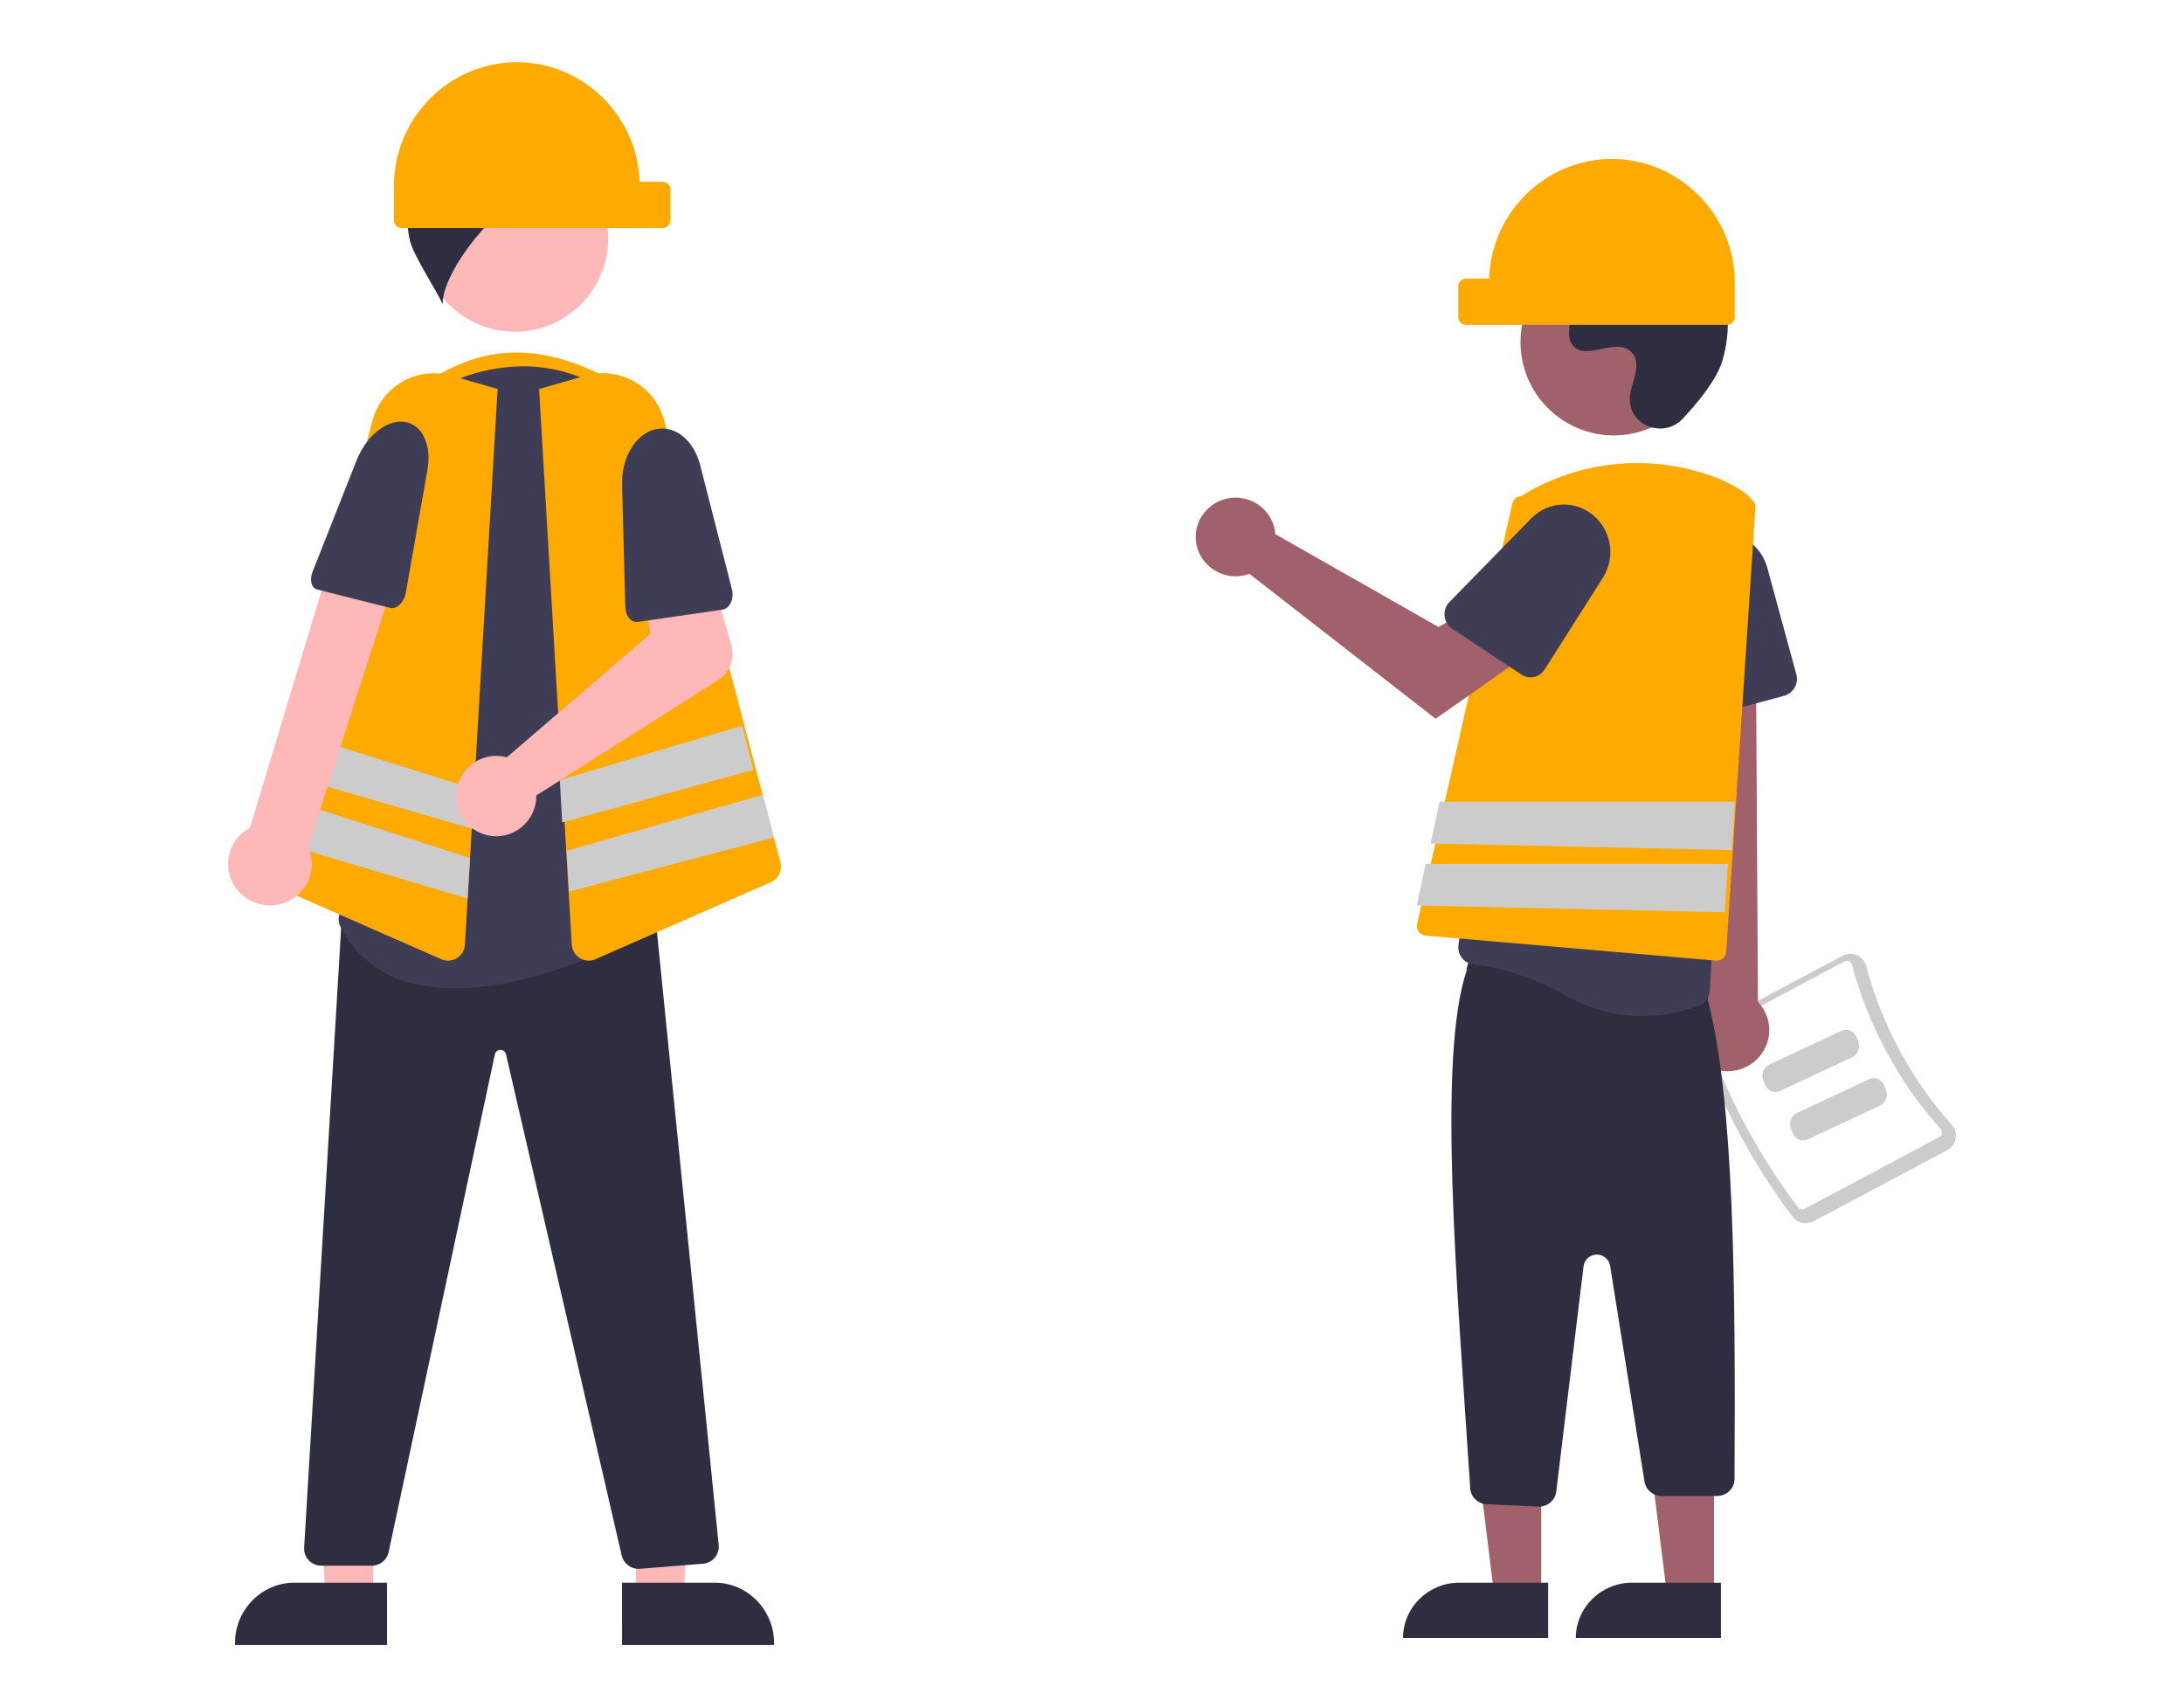
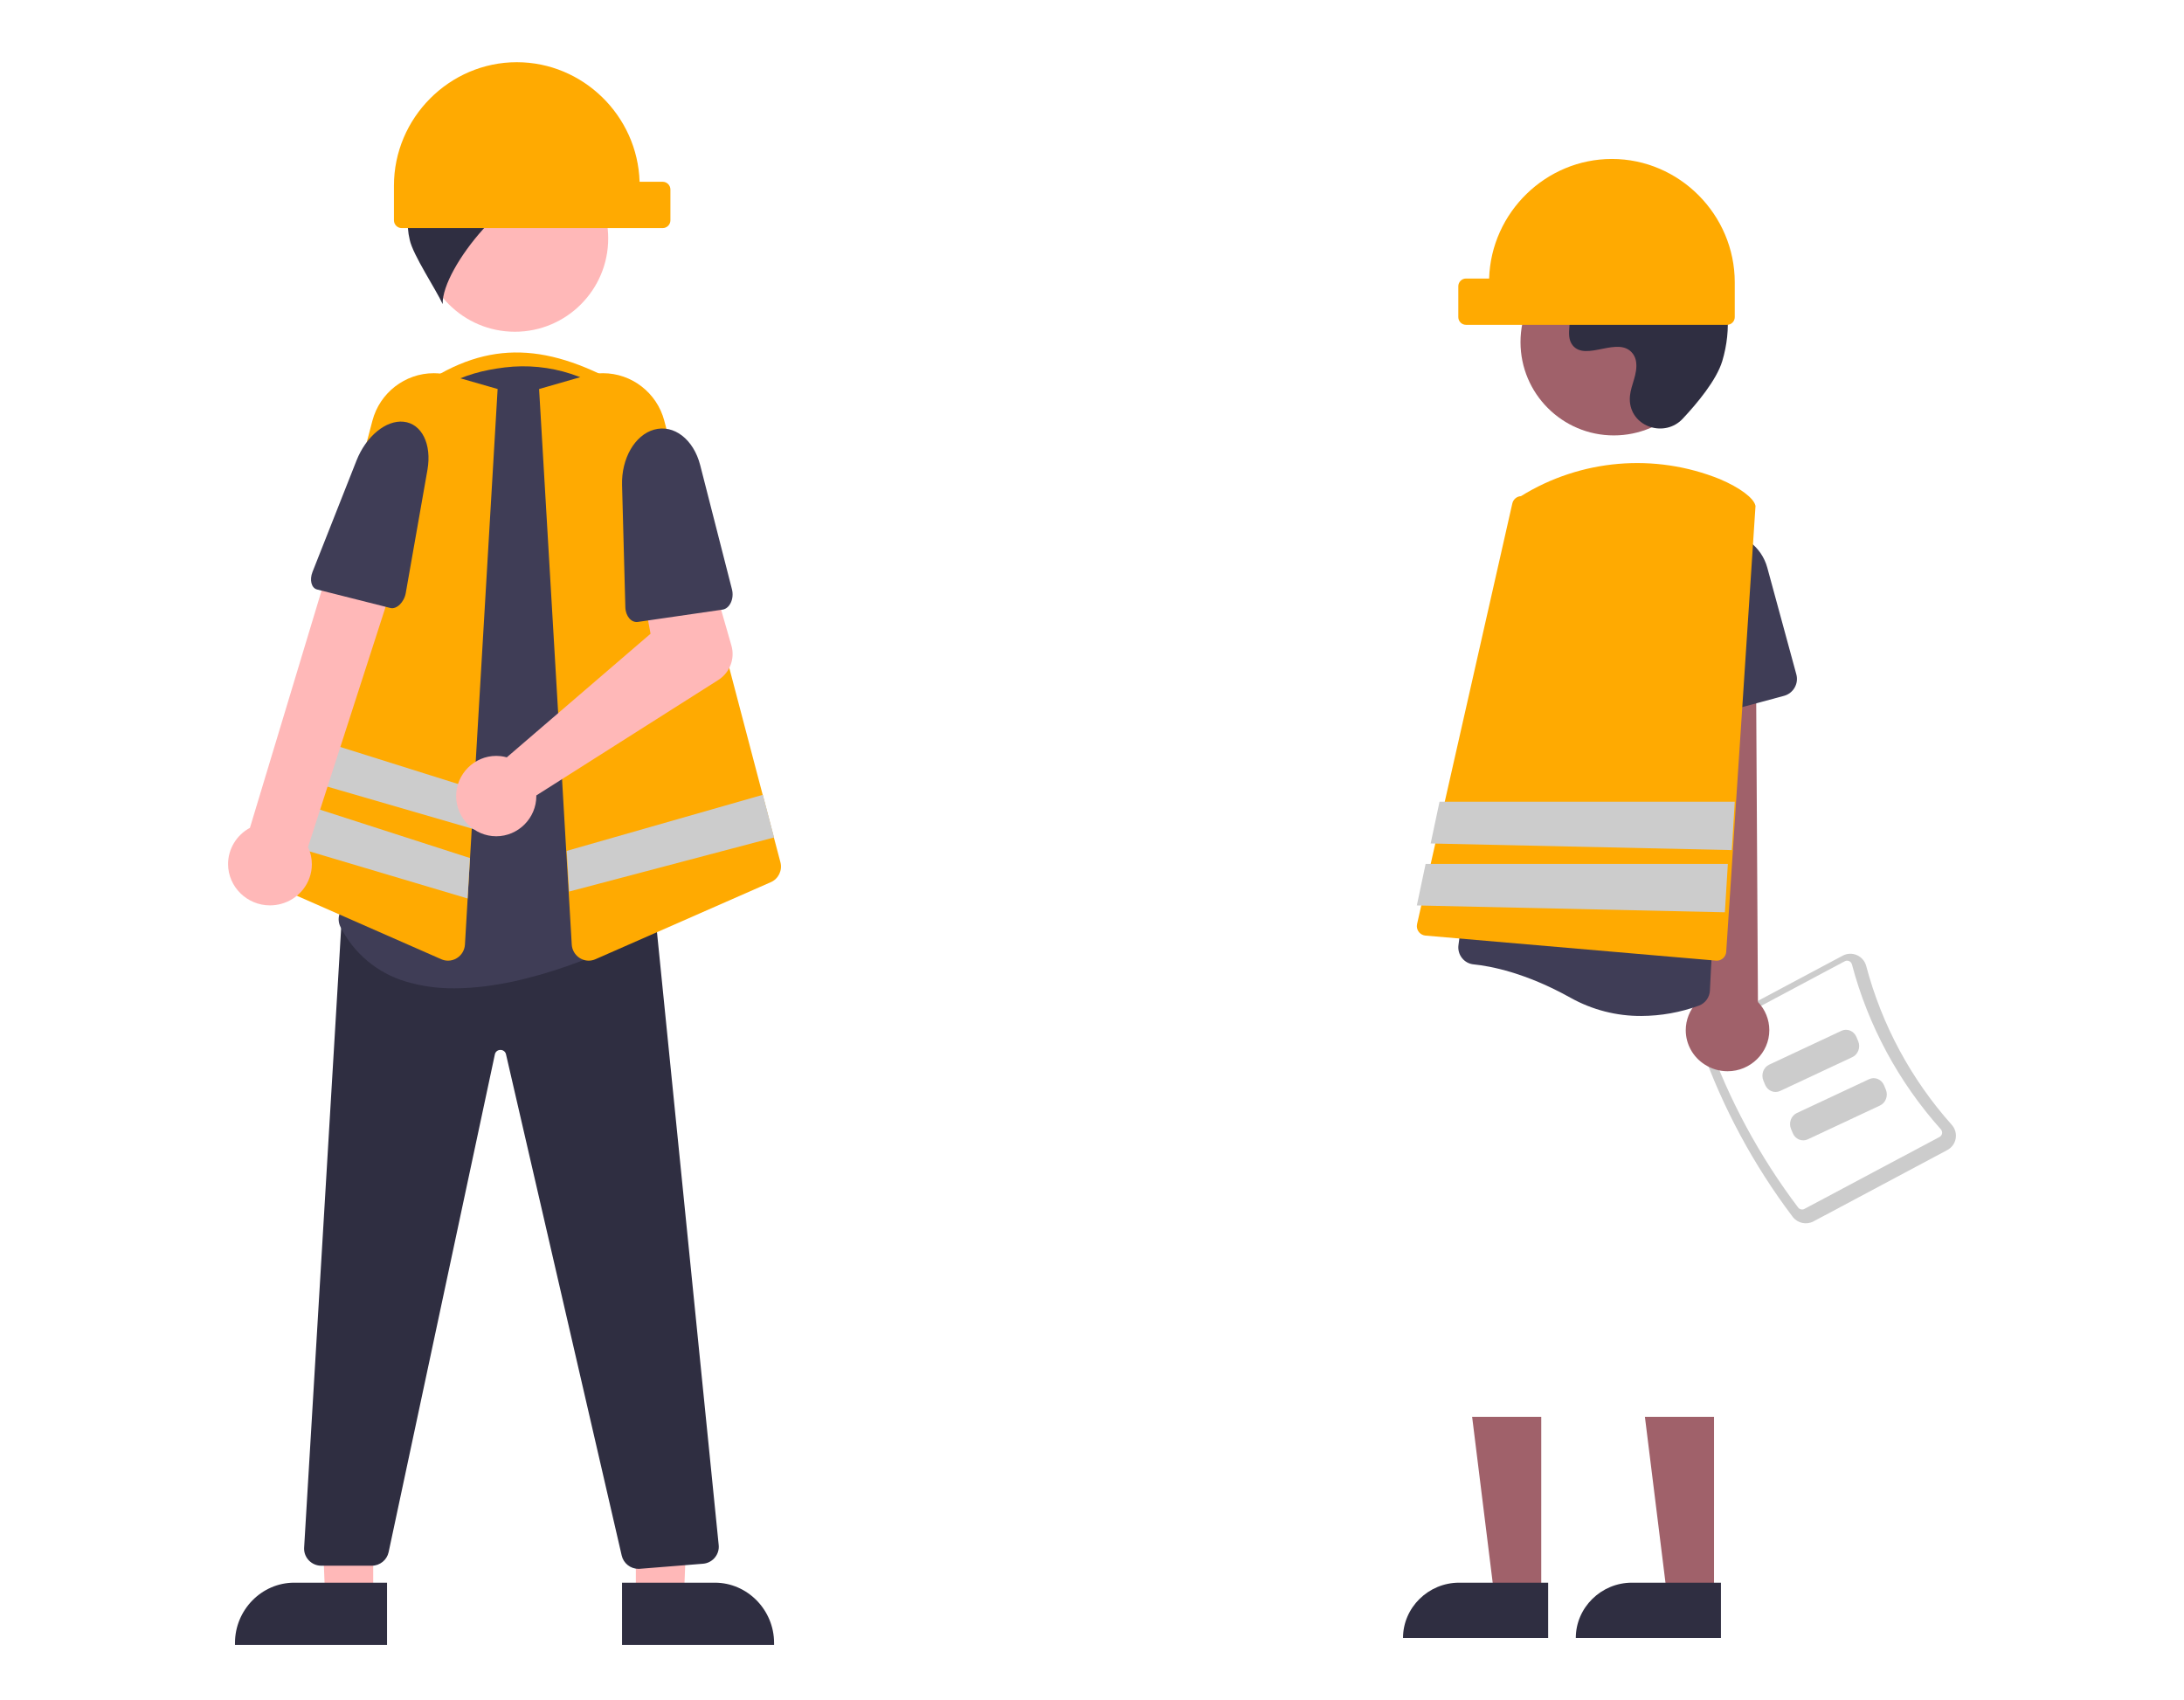
<svg xmlns="http://www.w3.org/2000/svg" width="316px" height="246px" viewBox="0 0 316 246" version="1.1">
  <title>keyword-research copy 21</title>
  <g id="Page-1" stroke="none" stroke-width="1" fill="none" fill-rule="evenodd">
    <g id="keyword-research-copy-21">
      <rect id="Rectangle" fill="#FFFFFF" x="0" y="0" width="316" height="246" />
      <g id="Group-50" transform="translate(33, 9)">
        <path d="M59,56 L28,56 L28,46.749 C37.796,40.047 46.475,40.63 57.893,47.293 L59,56 Z" id="Fill-3" fill="#FFAA01" />
        <polygon id="Fill-4" fill="#FFB8B8" points="20.999 222 14.04 221.999 13 196 21 196.001" />
        <path d="M22.999,229 L1,228.999 L1,228.716 C1,223.935 4.865,220 9.563,220 L23,220.001 L22.999,229 Z" id="Fill-5" fill="#2F2E41" />
        <polygon id="Fill-6" fill="#FFB8B8" points="59.001 222 65.96 221.999 67 196 59 196.001" />
        <path d="M57,220.001 L70.437,220 C75.134,220 79,223.934 79,228.716 L79,228.999 L57.001,229 L57,220.001 Z" id="Fill-7" fill="#2F2E41" />
        <path d="M59.375,218 C58.218,217.996 57.21,217.193 56.954,216.073 L40.215,143.557 C40.139,143.179 39.797,142.906 39.408,142.915 L39.404,142.915 C39.014,142.908 38.672,143.185 38.6,143.565 L23.227,215.592 C22.981,216.723 21.967,217.539 20.802,217.543 L13.479,217.543 C12.119,217.543 11,216.432 11,215.081 C11,215.033 11.002,214.984 11.004,214.936 L16.459,123.645 L18.653,123 L18.695,123 L61.806,123.375 L70.988,214.566 C70.996,214.645 71,214.725 71,214.805 C71,216.081 70.001,217.156 68.72,217.258 L59.573,217.992 C59.507,217.997 59.441,218 59.375,218 Z" id="Fill-8" fill="#2F2E41" />
        <path d="M41.5,12 C48.951,12 55,18.049 55,25.5 C55,32.951 48.951,39 41.5,39 C34.049,39 28,32.951 28,25.5 C28,18.049 34.049,12 41.5,12 Z" id="Fill-9" fill="#FFB8B8" />
        <path d="M32.746,133.998 C30.363,134.027 27.99,133.697 25.707,133.019 C21.607,131.796 18.194,128.948 16.285,125.156 C15.986,124.591 15.919,123.933 16.1,123.321 C17.598,118.264 24.837,91.978 20.218,71.082 C18.901,65.219 20.051,59.072 23.401,54.063 C26.672,49.094 31.851,45.648 37.739,44.525 L37.739,44.524 C38.505,44.376 39.275,44.255 40.028,44.163 C46.548,43.369 53.097,45.501 57.867,49.968 C62.779,54.524 65.381,61.022 64.955,67.669 L61.405,124.01 C61.355,124.869 60.85,125.64 60.079,126.036 C55.991,128.155 43.71,133.998 32.746,133.998 Z" id="Fill-10" fill="#3F3D56" />
        <path d="M56.914,16.326 C54.018,9.173 46.363,4.944 38.639,6.229 L42.921,9.629 C37.601,9.805 32.001,9.431 28.202,13.095 C29.412,13.062 30.997,15.603 32.206,15.571 C29.945,15.615 27.895,17.176 26.896,19.169 C25.972,21.217 25.755,23.507 26.28,25.687 C26.727,27.866 30.133,32.969 31.05,35 C30.892,29.692 41.527,17.03 46.72,18.351 C44.082,19.313 41.792,21.022 40.141,23.26 C43.673,21.509 47.67,20.866 51.586,21.42 C52.481,21.622 53.403,21.672 54.315,21.57 C55.869,21.268 57,19.916 57,18.359 C57,17.627 56.75,16.915 56.29,16.339 L56.914,16.326 Z" id="Fill-11" fill="#2F2E41" />
        <path d="M31.829,130 C31.491,130 31.157,129.928 30.848,129.791 L5.474,118.643 C4.365,118.165 3.769,116.924 4.084,115.751 L20.882,51.88 C21.944,47.837 25.605,45 29.759,45 C30.613,45 31.463,45.12 32.284,45.356 L39,47.285 L34.272,127.677 C34.223,128.481 33.786,129.212 33.103,129.633 C32.72,129.872 32.279,129.999 31.829,130 Z" id="Fill-12" fill="#FFAA01" />
        <path d="M79.915,115.751 L78.798,111.514 L77.182,105.354 L76.402,102.4 L74.786,96.256 L63.116,51.88 C62.058,47.838 58.398,45 54.245,45 C53.389,45 52.537,45.121 51.714,45.358 L45,47.288 L48.327,103.83 L48.671,109.733 L48.888,113.454 L48.888,113.46 L49.236,119.329 L49.727,127.676 C49.809,128.969 50.884,129.991 52.171,130 C52.509,129.998 52.842,129.927 53.152,129.792 L78.526,118.644 C79.636,118.166 80.233,116.923 79.915,115.751 Z" id="Fill-13" fill="#FFAA01" />
-         <polygon id="Fill-14" fill="#CCCCCC" points="76 102.382 48.343 110 48 103.868 74.388 96" />
        <polygon id="Fill-15" fill="#CCCCCC" points="79 112.171 49.349 120 49 114.12 49 114.115 77.378 106" />
        <polygon id="Fill-16" fill="#CCCCCC" points="36 105.295 35.651 111 8 102.969 9.621 97" />
        <polygon id="Fill-17" fill="#CCCCCC" points="35 115.152 6.631 106 5 112.17 34.655 121" />
        <path d="M7.621,121.797 C10.264,121.116 12.122,118.743 12.122,116.049 C12.122,115.191 11.933,114.342 11.569,113.563 L25,71.968 L15.476,70 L3.162,110.781 C1.216,111.825 0,113.842 0,116.028 C0,119.304 2.733,122 6.054,122 C6.583,122 7.11,121.931 7.621,121.797 Z" id="Fill-18" fill="#FFB8B8" />
        <path d="M25.393,52.02 C28.021,52.29 29.5,55.272 28.846,58.986 L25.71,76.804 C25.475,78.139 24.385,79.197 23.48,78.969 L12.872,76.293 C12.056,76.087 11.755,74.917 12.218,73.746 L18.586,57.627 C19.969,54.126 22.844,51.757 25.393,52.02 Z" id="Fill-19" fill="#3F3D56" />
        <path d="M41.778,0 C51.319,0.001 59.246,7.721 59.542,17.302 L62.889,17.302 C63.499,17.302 64,17.806 64,18.419 L64,22.884 C64,23.496 63.499,24 62.889,24 L25.111,24 C24.502,24 24.001,23.496 24,22.884 L24,17.86 C24,8.062 32.026,0 41.778,0 C41.778,0 41.778,0 41.778,0 Z" id="Fill-20" fill="#FFAA01" />
        <path d="M39.427,100.404 C39.731,100.439 40.031,100.498 40.326,100.581 L61.127,82.696 L59.911,76.134 L69.549,73 L72.828,84.407 C73.371,86.294 72.6,88.329 70.944,89.379 L44.6,106.093 C44.6,106.123 44.6,106.154 44.6,106.185 C44.6,109.375 41.982,112 38.8,112 C35.619,112 33,109.375 33,106.185 C33,102.995 35.619,100.37 38.8,100.37 C39.01,100.37 39.219,100.381 39.427,100.404 Z" id="Fill-23" fill="#FFB8B8" />
        <path d="M61.629,53.167 C64.492,52.358 67.351,54.557 68.31,58.303 L72.909,76.278 C73.253,77.625 72.584,79.057 71.538,79.209 L59.287,80.987 C58.345,81.124 57.514,80.149 57.48,78.864 L57.004,61.175 C56.901,57.334 58.854,53.951 61.629,53.167 Z" id="Fill-24" fill="#3F3D56" />
        <path d="M226.393,167.079 C220.734,159.589 216.259,151.281 213.127,142.444 C212.753,141.357 213.23,140.149 214.246,139.604 L233.613,129.279 C234.247,128.939 235.006,128.908 235.666,129.196 C236.338,129.487 236.839,130.071 237.022,130.778 C239.276,139.293 243.514,147.162 249.391,153.745 C249.881,154.288 250.092,155.027 249.963,155.744 C249.839,156.451 249.393,157.062 248.756,157.399 L229.39,167.724 C228.371,168.265 227.096,167.99 226.393,167.079 Z" id="Fill-25" fill="#CCCCCC" />
        <path d="M227.181,165.732 C227.397,166 227.778,166.078 228.083,165.917 L247.625,155.509 C247.818,155.409 247.952,155.225 247.988,155.013 C248.03,154.788 247.962,154.557 247.808,154.389 C241.702,147.557 237.3,139.391 234.959,130.555 C234.904,130.334 234.748,130.15 234.538,130.06 C234.339,129.972 234.11,129.981 233.92,130.086 L214.378,140.493 C214.074,140.657 213.929,141.016 214.034,141.343 C217.139,150.092 221.573,158.316 227.181,165.732 Z" id="Fill-26" fill="#FFFFFF" />
        <path d="M235.024,143.952 L224.559,148.854 C223.736,149.238 222.76,148.837 222.396,147.965 L222.138,147.342 C221.775,146.469 222.154,145.434 222.976,145.048 L233.44,140.146 C234.264,139.762 235.239,140.163 235.603,141.035 L235.862,141.658 C236.225,142.531 235.846,143.566 235.024,143.952 Z" id="Fill-27" fill="#CCCCCC" />
        <path d="M239.024,150.952 L228.559,155.854 C227.736,156.238 226.76,155.837 226.396,154.965 L226.138,154.342 C225.775,153.469 226.154,152.434 226.976,152.048 L237.44,147.146 C238.264,146.762 239.239,147.163 239.603,148.035 L239.862,148.658 C240.225,149.531 239.846,150.566 239.024,150.952 Z" id="Fill-28" fill="#CCCCCC" />
        <path d="M213.665,145.034 C211.948,143.947 210.909,142.071 210.909,140.062 C210.909,138.571 211.482,137.134 212.512,136.041 L208,73 L220.997,74.241 L221.354,135.977 C222.411,137.08 223,138.54 223,140.056 C223,143.317 220.275,146 216.963,146 C215.792,146 214.646,145.664 213.665,145.034 Z" id="Fill-29" fill="#A0616A" />
        <path d="M211.015,94.523 C210.394,94.078 210.01,93.377 209.969,92.618 L209.011,75.326 C209.004,75.199 209,75.071 209,74.944 C209,71.135 212.148,68 215.974,68 C219.112,68 221.882,70.11 222.704,73.127 L226.913,88.587 C227.275,89.921 226.472,91.315 225.133,91.679 L213.159,94.911 C212.422,95.112 211.633,94.968 211.015,94.523 Z" id="Fill-30" fill="#3F3D56" />
        <polygon id="Fill-31" fill="#A0616A" points="189.999 222 183.223 222 180 196 190 196" />
        <path d="M178.114,220 L191,220 L191,228 L170,228 C170,228 170,228 170,228 C170,223.611 173.663,220 178.114,220 Z" id="Fill-32" fill="#2F2E41" />
        <polygon id="Fill-33" fill="#A0616A" points="214.999 222 208.223 222 205 196 215 196" />
        <path d="M203.114,220 L216,220 L216,228 L195,228 C195,228 195,228 195,228 C195,223.611 198.663,220 203.114,220 Z" id="Fill-34" fill="#2F2E41" />
-         <path d="M189.574,208.997 L182.092,208.645 C180.776,208.583 179.725,207.503 179.716,206.203 C177.744,176.151 175.012,143.928 179.194,131.48 C179.194,131.474 179.194,131.469 179.194,131.463 C179.194,130.112 180.32,129 181.689,129 C181.809,129 181.928,129.009 182.047,129.026 L211.981,133.315 C213.198,133.483 214.114,134.52 214.117,135.733 C217.939,150.472 218.111,177.2 217.967,204.971 C217.967,204.978 217.967,204.984 217.967,204.99 C217.967,206.341 216.841,207.452 215.472,207.452 L207.406,207.452 C206.181,207.457 205.127,206.567 204.941,205.373 L199.964,174.146 C199.817,173.219 198.999,172.528 198.048,172.528 C197.07,172.528 196.237,173.257 196.121,174.216 L192.17,206.83 C192.017,208.06 190.949,208.996 189.693,209 C189.654,209 189.614,208.999 189.574,208.997 Z" id="Fill-35" fill="#2F2E41" />
        <path d="M194.25,135.373 C187.741,131.736 182.655,130.78 180.203,130.534 C179.545,130.47 178.94,130.137 178.532,129.614 C178.116,129.087 177.931,128.41 178.023,127.742 L185.1,74.902 C185.928,68.623 189.944,63.209 195.692,60.622 C201.257,58.05 207.768,58.563 212.866,61.976 C213.108,62.138 213.346,62.304 213.58,62.473 C219.478,66.819 222.213,74.345 220.492,81.493 C216.152,99.347 214.662,128.618 214.407,134.305 C214.366,135.294 213.734,136.166 212.811,136.508 C210.141,137.484 207.323,137.989 204.482,138 C200.904,138.022 197.38,137.117 194.25,135.373 Z" id="Fill-36" fill="#3F3D56" />
        <path d="M200.5,27 C207.951,27 214,33.049 214,40.5 C214,47.951 207.951,54 200.5,54 C193.049,54 187,47.951 187,40.5 C187,33.049 193.049,27 200.5,27 Z" id="Fill-37" fill="#A0616A" />
        <path d="M210.459,51.596 C207.905,54.319 203.162,52.857 202.829,49.139 C202.803,48.85 202.805,48.559 202.835,48.271 C203.006,46.624 203.957,45.128 203.73,43.389 C203.678,42.956 203.517,42.544 203.262,42.191 C201.226,39.464 196.448,43.41 194.527,40.942 C193.349,39.428 194.734,37.045 193.83,35.353 C192.637,33.121 189.103,34.222 186.888,32.999 C184.422,31.639 184.57,27.854 186.192,25.552 C188.172,22.745 191.642,21.247 195.069,21.031 C198.496,20.815 201.899,21.742 205.099,22.989 C208.734,24.407 212.339,26.366 214.576,29.564 C217.297,33.453 217.558,38.681 216.198,43.228 C215.37,45.994 212.545,49.374 210.459,51.596 Z" id="Fill-38" fill="#2F2E41" />
        <path d="M220.995,64.171 C220.759,63.066 218.736,61.555 215.843,60.324 C206.415,56.512 195.708,57.428 187.068,62.787 C186.459,62.82 185.942,63.258 185.813,63.854 L176.078,106.837 L174.812,112.435 L173.974,116.139 L172.708,121.721 L172.034,124.703 C172.012,124.802 172,124.904 172,125.005 C172,125.712 172.546,126.309 173.251,126.372 L215.284,129.995 C215.322,129.995 215.366,130 215.404,130 C216.12,129.996 216.718,129.433 216.763,128.72 L217.163,122.64 L217.591,116.139 L217.778,113.321 L218.2,106.837 L221,64.242 L221,64.204 L220.995,64.171 Z" id="Fill-39" fill="#FFAA01" />
-         <path d="M151.389,67.392 C151.457,67.685 151.501,67.982 151.52,68.282 L175.139,81.723 L180.88,78.463 L187,86.366 L174.719,95 L147.773,74.031 C147.132,74.265 146.454,74.385 145.771,74.385 C142.605,74.385 140,71.815 140,68.693 C140,65.57 142.605,63 145.771,63 C148.441,63 150.779,64.828 151.389,67.392 Z" id="Fill-40" fill="#A0616A" />
-         <path d="M176.014,80.131 C175.935,79.384 176.193,78.64 176.714,78.11 L188.545,66.01 C189.803,64.724 191.511,64 193.29,64 C196.971,64 200,67.097 200,70.861 C200,72.186 199.624,73.483 198.918,74.595 L190.492,87.871 C189.764,89.015 188.245,89.346 187.124,88.604 L177.11,81.959 C176.493,81.552 176.09,80.878 176.014,80.131 Z" id="Fill-41" fill="#3F3D56" />
        <polygon id="Fill-42" fill="#CCCCCC" points="218 107 217.572 114 174 113.043 175.284 107" />
        <polygon id="Fill-43" fill="#CCCCCC" points="217 116 216.571 123 172 122.01 173.27 116" />
        <path d="M200.222,14 C190.681,14.001 182.755,21.721 182.459,31.302 L179.111,31.302 C178.502,31.302 178.001,31.806 178,32.419 L178,36.884 C178.001,37.496 178.502,38 179.111,38 L216.889,38 C217.499,38 218,37.496 218,36.884 L218,31.86 C218,22.062 209.975,14 200.223,14 C200.223,14 200.223,14 200.222,14 Z" id="Fill-44" fill="#FFAA01" />
      </g>
    </g>
  </g>
</svg>